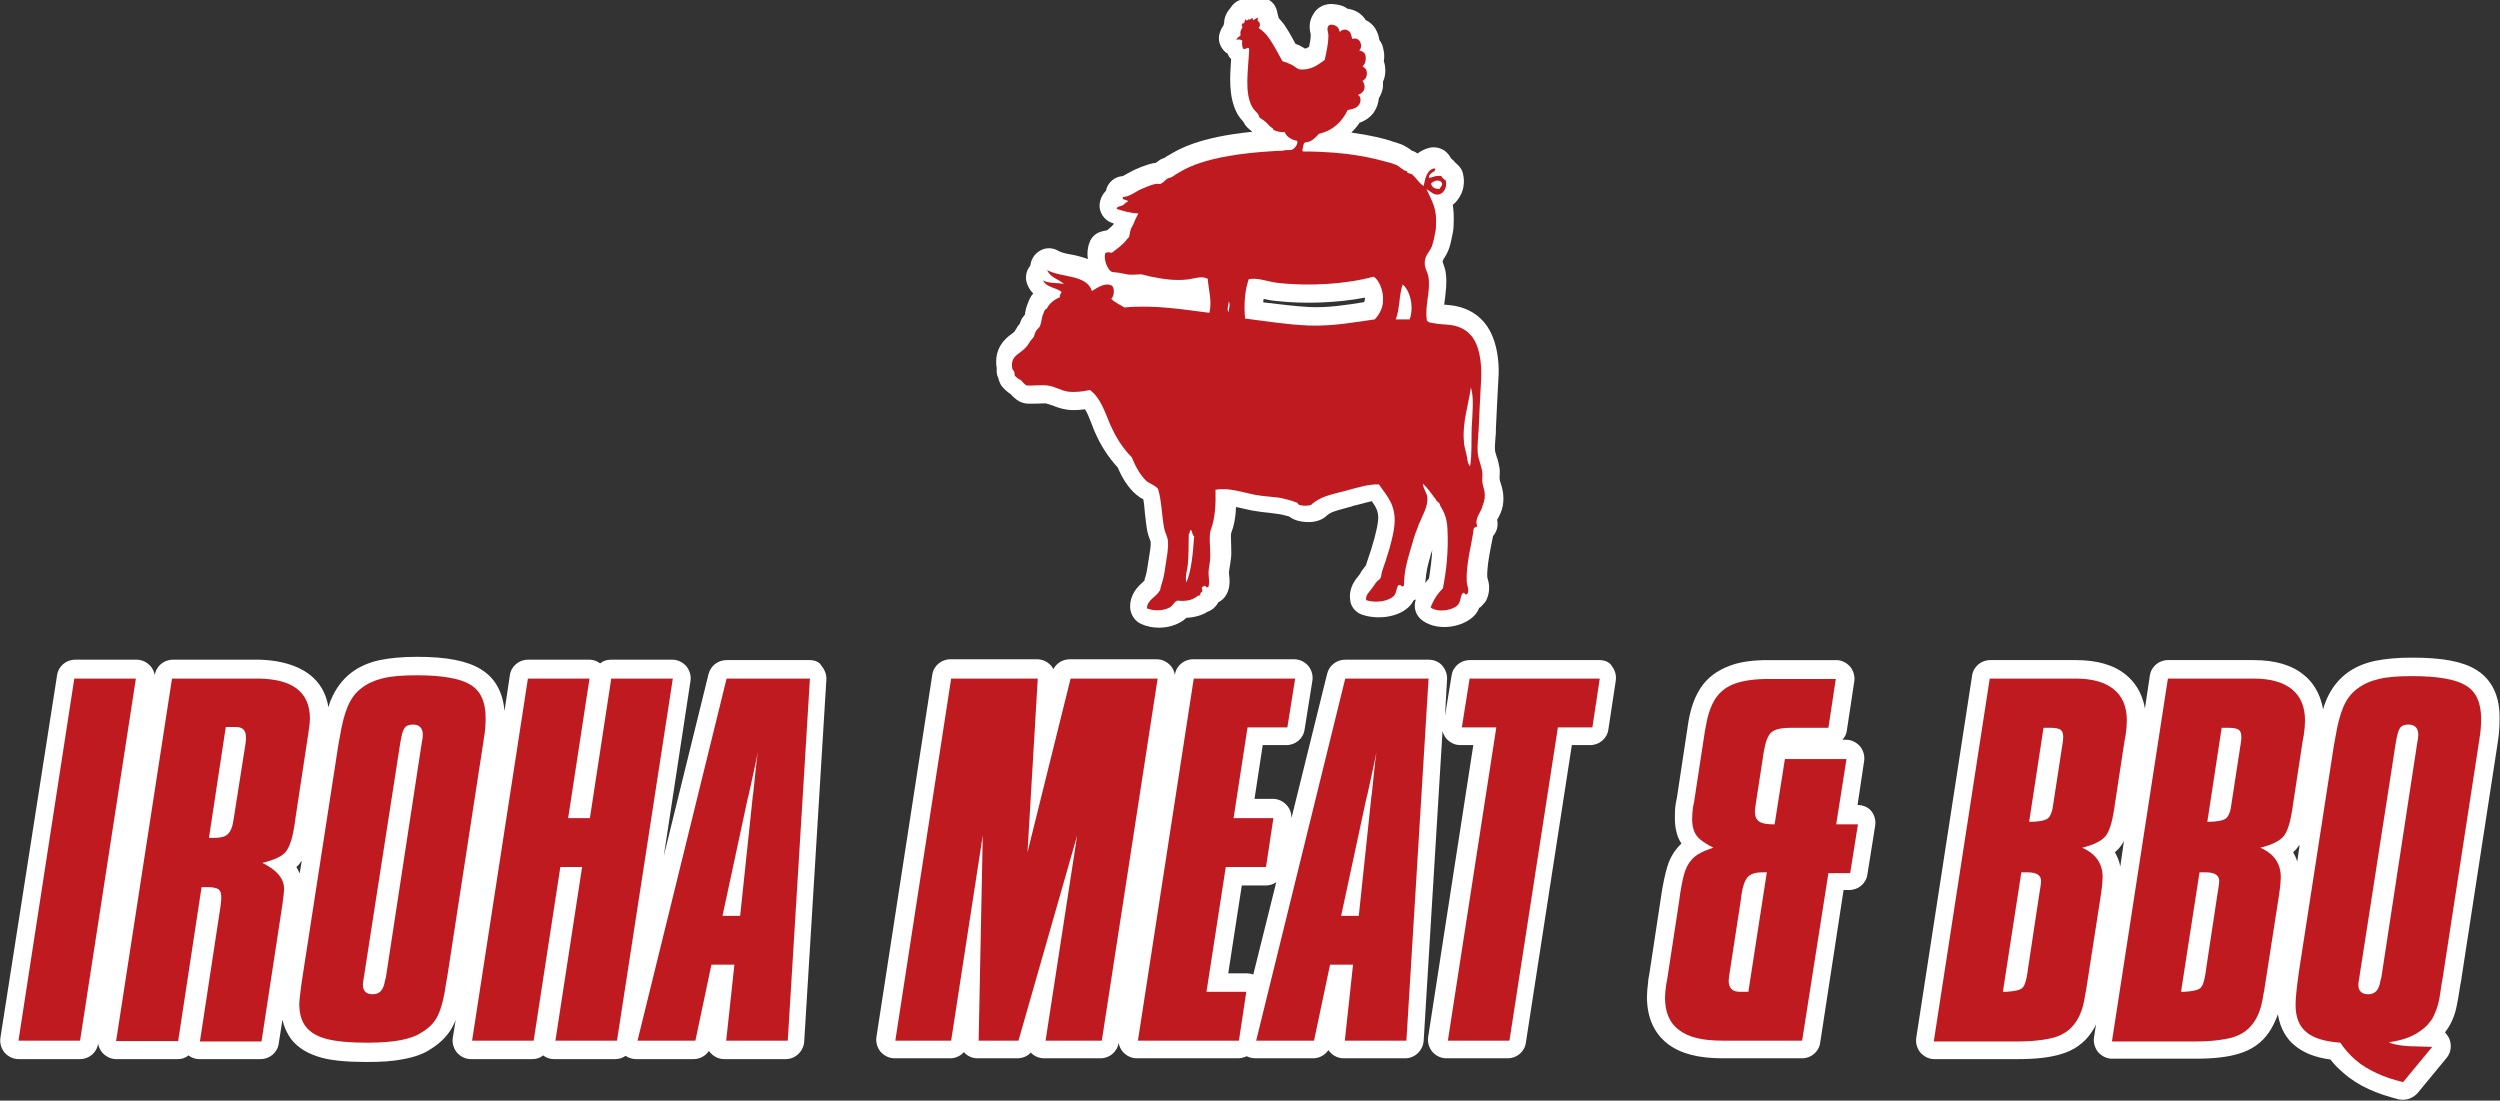
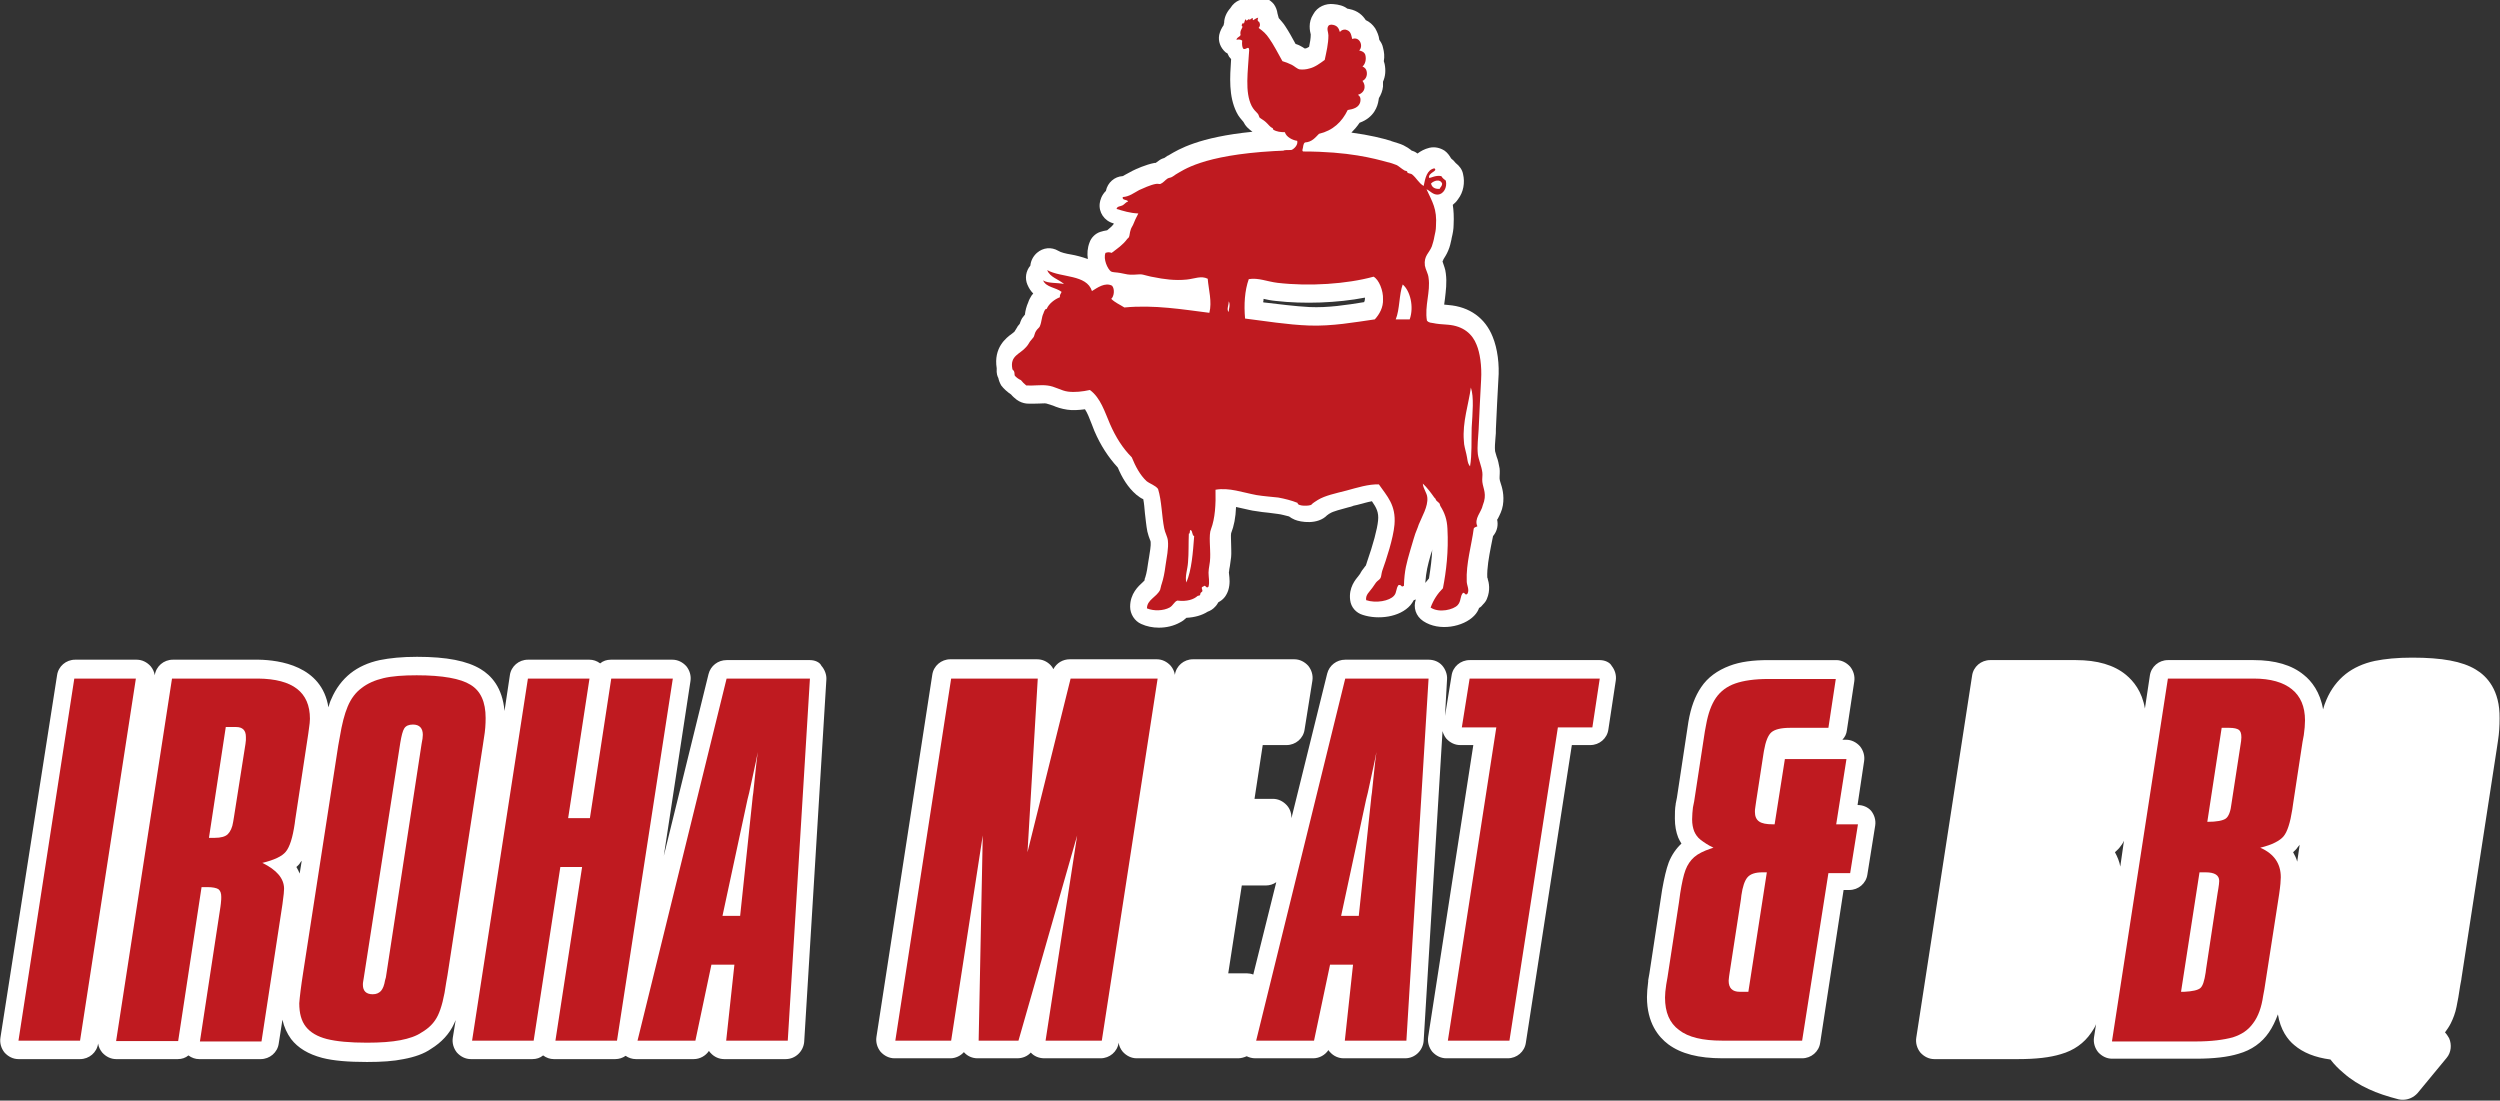
<svg xmlns="http://www.w3.org/2000/svg" version="1.1" id="レイヤー_1" x="0px" y="0px" viewBox="0 0 609 268.1" style="enable-background:new 0 0 609 268.1;" xml:space="preserve">
  <rect x="0" y="0" width="609" height="268.1" fill="#333333" stroke="none" />
  <style type="text/css">
	.st0{fill:#FFFFFF;}
	.st1{fill:#BF1A20;}
	.st2{fill-rule:evenodd;clip-rule:evenodd;fill:#BF1A20;}
</style>
  <path class="st0" d="M243.2,92.1c0.1,0.5,0.3,1.1,0.7,1.8c0.6,0.8,1.5,1.6,2.4,2.2c0.4,0.5,0.9,0.9,1.4,1.3c0.7,0.5,1.5,0.8,2.3,0.9  c1.2,0.1,2.3,0,3.2,0c0.7,0,1.3-0.1,1.7,0c0.4,0.1,1,0.3,1.6,0.5c0.9,0.4,2.1,0.8,3.5,1c1.3,0.2,2.7,0.1,4.3-0.1  c0.6,0.9,1.1,2.2,1.6,3.5c0.2,0.6,0.5,1.2,0.7,1.8c1.5,3.5,3.4,6.4,5.7,8.9c1,2.4,2.4,4.8,4.5,6.6c0.6,0.5,1.2,0.9,1.7,1.1  c0.2,1,0.3,2.2,0.4,3.4c0.2,1.5,0.3,3,0.6,4.5c0.2,0.8,0.4,1.4,0.6,1.9c0.1,0.2,0.2,0.5,0.2,0.6c0.1,0.9-0.2,2.5-0.4,3.8  c-0.1,0.4-0.1,0.8-0.2,1.2c-0.1,0.9-0.4,2.7-0.7,3.6c-0.1,0.2-0.2,0.5-0.2,0.8c-0.1,0.1-0.3,0.3-0.4,0.4c-1.1,1-3.1,2.8-3.1,6  c0,1.8,1.1,3.5,2.7,4.2c1.3,0.6,2.8,0.9,4.3,0.9c1.8,0,3.6-0.4,5.2-1.3c0.6-0.3,1.1-0.7,1.5-1.1c2-0.1,3.8-0.6,5.2-1.5  c0.6-0.2,1.3-0.6,1.9-1.3c0.3-0.3,0.5-0.7,0.7-1c0.6-0.3,1.1-0.7,1.5-1.2c0.4-0.5,0.7-1.1,0.9-1.7c0.5-1.6,0.3-3,0.2-3.9  c0-0.3-0.1-0.5,0-0.7c0-0.3,0.1-0.8,0.2-1.3c0.1-0.6,0.2-1.4,0.3-2.2c0.1-1,0-2.1,0-3.2c0-0.8-0.1-2.1,0-2.6  c0.7-1.8,1.1-3.8,1.2-6.4c0.6,0.1,1.2,0.3,1.8,0.4c1,0.2,2,0.5,3,0.6c1.1,0.2,2.1,0.3,3.1,0.4c0.8,0.1,1.6,0.2,2.3,0.3  c0.9,0.1,1.8,0.4,2.7,0.6c0.4,0.3,0.9,0.6,1.4,0.8c1.4,0.6,5.6,1.3,7.9-1.1c0.2-0.1,0.3-0.2,0.4-0.3l0.2-0.1c0.9-0.6,2.8-1,4.5-1.5  c0.4-0.1,0.9-0.2,1.3-0.4l0.9-0.2c1.2-0.3,2.5-0.7,3.6-0.9c1.1,1.6,1.7,2.7,1.5,4.7c-0.2,2.1-1.2,5.8-2.7,10.1  c-0.1,0.3-0.2,0.7-0.3,0.9c-0.1,0.1-0.3,0.3-0.4,0.5c-0.4,0.5-0.7,0.9-0.9,1.3c0,0.1-0.1,0.2-0.1,0.2c-0.1,0.1-0.2,0.3-0.3,0.4  c-0.8,1-2.5,2.9-2.1,6c0.2,1.7,1.4,3.1,3.1,3.6c3.7,1.2,9,0.6,11.6-2.4c0.3-0.4,0.6-0.8,0.8-1.2c0.1,0,0.2-0.1,0.3-0.1  c0.1,0,0.2-0.1,0.2-0.1c-0.7,2,0,4.1,1.8,5.3c3.9,2.6,9.8,1.4,12.4-1.3c0.6-0.6,1-1.3,1.2-1.9c0.4-0.2,0.7-0.5,1-0.9  c0.4-0.4,0.7-0.8,0.9-1.3c0.9-2.1,0.5-4,0.2-4.9c0-0.1,0-0.2-0.1-0.3c-0.1-2.3,0.4-5,0.9-7.6c0.2-0.8,0.3-1.7,0.5-2.5  c0.1-0.1,0.2-0.3,0.3-0.4c0.7-1,1-2.3,0.7-3.6c0.1-0.1,0.1-0.2,0.2-0.3c0.4-0.8,1-1.9,1.2-3.2c0.4-2.5-0.2-4.4-0.6-5.6  c-0.1-0.3-0.2-0.7-0.2-0.9c0-0.1,0-0.3,0-0.4c0-0.5,0.1-1.3,0-2.1c-0.2-1.1-0.4-2.1-0.7-2.8c-0.2-0.6-0.3-1.1-0.4-1.4  c-0.1-1,0-2,0.1-3.3c0.1-0.7,0.1-1.4,0.1-2.1c0.2-4.1,0.4-8.8,0.6-12c0.3-3.7-0.2-7.6-1.4-10.5c-1.8-4.5-5.6-7.3-10.8-7.7l-1-0.1  c0,0,0,0,0,0c0.1-0.5,0.1-1,0.2-1.5c0.2-1.8,0.5-3.9,0.2-6.1c-0.1-1.1-0.5-1.9-0.7-2.6c0-0.1-0.1-0.2-0.1-0.4  c0.1-0.1,0.2-0.2,0.2-0.4c0.3-0.5,0.8-1.2,1.2-2.2c0.4-0.9,0.6-1.9,0.8-2.8l0-0.1c0.3-1.2,0.5-2.3,0.5-3.3c0.1-2,0-3.6-0.2-4.9  c0.5-0.4,0.9-0.8,1.3-1.4c1.3-1.7,1.7-4,1.2-6.1c-0.2-1.1-0.9-2-1.8-2.7c-0.3-0.4-0.7-0.8-1.1-1.1c-0.4-0.7-0.9-1.4-1.6-1.9  c-1.1-0.7-2.4-1-3.7-0.7c-1.2,0.3-2.1,0.8-2.9,1.4c-0.5-0.4-1-0.6-1.4-0.7c0,0-0.1,0-0.1-0.1c-0.5-0.4-1.1-0.8-1.9-1.2  c-0.8-0.4-2-0.7-2.9-1l-0.2-0.1c-2-0.6-5.1-1.4-9.6-2c0.7-0.7,1.4-1.5,2-2.4c3.6-1.3,4.4-4.1,4.6-5.4c0-0.2,0.1-0.4,0.1-0.6  c0.5-0.8,0.9-1.8,1-2.8c0-0.4,0-0.8,0-1.2c0.6-1.3,0.7-2.8,0.4-4.3c-0.1-0.2-0.1-0.5-0.2-0.7c0.2-1.1,0.1-2.2-0.2-3.3  c0-0.1-0.1-0.2-0.1-0.4c-0.2-0.6-0.5-1.1-0.8-1.5c-0.1-1-0.5-1.9-1-2.8c-0.6-0.9-1.4-1.6-2.3-2c-0.7-1.1-1.9-2.3-4-2.7  c-0.2,0-0.3-0.1-0.5-0.1c-0.9-0.7-2.1-1-3.4-1.1c-1.8-0.2-3.9,0.6-4.9,2.5c-1.3,2-0.8,4.1-0.6,4.9l0,0c0,1-0.2,2-0.4,3  c-0.3,0.2-0.7,0.4-0.9,0.4c-0.1,0-0.1,0-0.2,0c-0.3-0.2-0.6-0.4-1-0.6c-0.4-0.2-0.8-0.4-1.2-0.5c-0.8-1.5-1.7-3.1-2.5-4.3  c-0.5-0.8-1.1-1.4-1.6-2c-0.1-0.4-0.2-0.7-0.3-1.1c-0.1-0.8-0.4-1.6-0.9-2.3c-1-1.2-2.5-1.9-4.1-1.7c-0.1,0-0.2,0-0.3,0.1  c-0.4,0-0.9,0-1.3,0.1c-0.1,0-0.3,0.1-0.4,0.1c-0.2,0-0.5,0.1-0.7,0.1c-0.6,0-1.2,0.2-1.7,0.4c-0.7,0.3-1.5,0.9-2.1,1.9  c-0.9,1-1.5,2.3-1.5,3.6c-0.1,0.2-0.1,0.3-0.1,0.5c-0.5,0.7-0.9,1.5-1.1,2.4c-0.3,1.6,0.3,3.1,1.5,4.2c0.1,0.1,0.3,0.2,0.5,0.3  c0.1,0.3,0.3,0.5,0.4,0.8c0.2,0.2,0.3,0.4,0.5,0.6c-0.3,4.5-0.6,9,1.3,12.9c0.5,1.1,1.3,1.9,1.7,2.4c0.2,0.4,0.5,0.9,1,1.4  c0.4,0.4,0.9,0.8,1.2,1c-13.1,1.3-18,4.3-20.2,5.6c-0.1,0.1-0.3,0.2-0.4,0.2c-0.3,0.2-0.6,0.4-0.9,0.6c-0.4,0.1-0.9,0.3-1.4,0.7  c-0.3,0.2-0.5,0.4-0.7,0.5c-0.1,0-0.2,0-0.3,0c-2.1,0.4-4.5,1.5-5.3,1.9c-0.4,0.2-0.9,0.5-1.3,0.7c-0.3,0.2-1,0.5-1.1,0.6  c-2,0.1-3.7,1.6-4.1,3.6c-1.1,1.1-1.4,2.3-1.5,3c-0.3,2.2,1.1,4.3,3.3,4.9c0,0,0.1,0,0.1,0c0,0.1,0,0.2-0.1,0.3  c-0.4,0.5-0.9,0.9-1.5,1.4c-0.6,0.1-1.1,0.2-1.7,0.4c-1.2,0.4-2.2,1.4-2.6,2.6c-0.5,1.3-0.6,2.7-0.4,4c-1.4-0.5-2.9-0.9-4.1-1.1  c-1.2-0.2-2.5-0.5-3.1-0.9c-1.7-1-3.7-0.8-5.2,0.5c-0.9,0.8-1.5,1.9-1.6,3.1c-1.1,1.3-1.4,3.1-0.7,4.7c0.4,0.9,0.8,1.5,1.4,2.1  c-0.3,0.3-0.5,0.6-0.7,1c-0.1,0.2-0.3,0.5-0.4,0.8l-0.1,0.3c-0.5,1.1-0.7,2.1-0.8,2.8c0,0.1,0,0.1,0,0.2c-0.2,0.3-0.5,0.6-0.7,0.9  c-0.3,0.5-0.5,1.1-0.6,1.4c-0.2,0.3-0.5,0.5-0.6,0.8c-0.2,0.3-0.4,0.6-0.5,0.8c0,0.1-0.1,0.1-0.1,0.2c-0.2,0.2-0.4,0.4-0.7,0.6  c-1.4,1-4.5,3.4-3.7,8.4C242.7,91.1,243,91.7,243.2,92.1z M348.5,135.2l0.2-0.6c0.1-0.3,0.2-0.5,0.2-0.8c-0.1,2.3-0.4,4.6-0.8,7.1  c-0.3,0.4-0.6,0.7-0.9,1.1C347.4,139.2,347.8,137.7,348.5,135.2z M307.8,72.8c0.9,0.2,1.8,0.4,2.9,0.5c6.9,0.8,15.1,0.5,21.8-0.8  c0,0.1,0,0.2,0,0.3c0,0.3-0.1,0.6-0.2,0.8c-4.3,0.7-8.8,1.4-13.3,1.2c-3.7-0.2-7.4-0.7-10.9-1.1c-0.1,0-0.3,0-0.4-0.1  C307.8,73.3,307.8,73,307.8,72.8z M452.5,196.1L452.5,196.1l1.6-10.7c0.2-1.3-0.2-2.6-1-3.6c-0.9-1-2.1-1.6-3.4-1.6h-0.9  c0.6-0.6,1-1.4,1.1-2.3l1.8-11.9c0.2-1.3-0.2-2.6-1-3.6c-0.9-1-2.1-1.6-3.4-1.6h-16.5c-3.8,0-6.9,0.4-9.5,1.4  c-2.9,1.1-5.3,2.8-6.9,5.2c-1.5,2.2-2.5,4.9-3.1,8.4l-2.8,18.5l-0.3,1.5c0,0,0,0.1,0,0.1c-0.2,1.1-0.2,2.3-0.2,3.5  c0,1.8,0.3,3.3,0.8,4.6c0.2,0.5,0.5,1,0.8,1.5c-1.3,1.2-2.4,2.8-3.1,4.6c-0.6,1.6-1.1,3.8-1.6,6.6l-3.1,20.4l-0.3,1.7  c0,0.1,0,0.2,0,0.3c-0.2,1.6-0.3,2.8-0.3,3.8c0,6.3,2.8,9.7,5.2,11.5c3.1,2.3,7.4,3.4,13.2,3.4H439c2.2,0,4.1-1.6,4.4-3.8l5.7-37.2  h1.4c2.2,0,4.1-1.6,4.4-3.8l1.9-11.9c0.2-1.3-0.2-2.6-1-3.6C455,196.6,453.8,196.1,452.5,196.1z M603.1,163.1  c-3.3-2-8.2-2.9-15.5-2.9c-3.7,0-6.6,0.3-9.1,0.8c-2.8,0.6-5.2,1.7-7.1,3.2c-2,1.6-3.6,3.7-4.7,6.3c-0.3,0.7-0.6,1.5-0.8,2.3  c-0.7-4.2-2.8-6.9-4.7-8.4c-2.9-2.4-7-3.6-12.2-3.6h-20.9c-2.2,0-4.1,1.6-4.4,3.8l-1.2,8c-0.7-4.2-2.8-6.7-4.6-8.2  c-2.9-2.4-7-3.6-12.2-3.6h-20.9c-2.2,0-4.1,1.6-4.4,3.8l-13.6,88.2c-0.2,1.3,0.2,2.6,1,3.6c0.9,1,2.1,1.6,3.4,1.6h20.4  c4.4,0,7.8-0.4,10.4-1.2c3.2-0.9,5.7-2.7,7.4-5.2c0.4-0.6,0.9-1.3,1.2-2.1l-0.5,3.2c-0.2,1.3,0.2,2.6,1,3.6c0.9,1,2.1,1.6,3.4,1.6  h20.4c4.4,0,7.8-0.4,10.4-1.2c3.2-0.9,5.7-2.7,7.4-5.2c0.9-1.3,1.6-2.8,2.2-4.4c0.6,3.8,2.4,6.2,4,7.5c2.1,1.8,5,3,8.8,3.5  c0.9,1.2,2,2.3,3.2,3.3c1.8,1.6,3.9,2.9,6.1,3.9c2.1,1,4.6,1.8,7.3,2.5c0.4,0.1,0.7,0.1,1.1,0.1c1.3,0,2.6-0.6,3.5-1.6l7.1-8.6  c1.1-1.3,1.3-3.2,0.6-4.8c-0.3-0.5-0.6-1-1-1.4c0.5-0.7,1-1.4,1.4-2.2c0.6-1.2,1.1-2.5,1.4-4c0.3-1.4,0.6-3.1,0.9-5.2l0.3-1.6  c0,0,0-0.1,0-0.1l8.6-55.9l0.3-2c0.3-1.9,0.4-3.7,0.4-5.5C609,168.1,605.8,164.7,603.1,163.1z M516.5,211.1  c-0.2-1.2-0.7-2.4-1.3-3.5c0.4-0.4,0.8-0.7,1.1-1.1c0.4-0.5,0.8-1,1.1-1.7L516.5,211.1z M559.6,209.9c-0.2-0.8-0.6-1.6-1-2.3  c0.4-0.4,0.8-0.7,1.1-1.2c0.2-0.2,0.3-0.4,0.5-0.6L559.6,209.9z M197.3,160.8H177c-2.1,0-3.9,1.4-4.4,3.4l-10.9,44.3l6.5-42.6  c0.2-1.3-0.2-2.6-1-3.6c-0.9-1-2.1-1.6-3.4-1.6h-15c-1,0-1.9,0.3-2.6,0.9c-0.8-0.6-1.7-0.9-2.6-0.9h-15c-2.2,0-4.1,1.6-4.4,3.8  l-1.3,8.7c-0.5-5.8-3.3-8.7-5.8-10.2c-3.3-2-8.2-3-15.5-3c-3.7,0-6.6,0.3-9.1,0.8c-2.8,0.6-5.2,1.7-7.1,3.2c-2,1.6-3.6,3.7-4.7,6.3  c-0.3,0.6-0.5,1.3-0.7,2c-1.6-10.2-12.1-11.5-16.9-11.6h-21c-2.2,0-4.1,1.6-4.4,3.8c-0.1-0.8-0.5-1.6-1-2.2c-0.9-1-2.1-1.6-3.4-1.6  h-15c-2.2,0-4.1,1.6-4.4,3.8L0.1,252.8c-0.2,1.3,0.2,2.6,1,3.6c0.9,1,2.1,1.6,3.4,1.6h15c2.2,0,4.1-1.6,4.4-3.8  c0.1,0.8,0.5,1.6,1,2.2c0.9,1,2.1,1.6,3.4,1.6h15c1,0,1.9-0.3,2.6-0.9c0.8,0.6,1.7,0.9,2.6,0.9h15c2.2,0,4.1-1.6,4.4-3.8l0.9-5.8  c0.4,1.8,1.1,3.3,2.1,4.7c1.7,2.2,4.2,3.7,7.6,4.6c2.7,0.7,6.3,1,10.9,1c3.6,0,6.5-0.2,8.9-0.7c2.7-0.5,5-1.3,6.7-2.5  c2.6-1.6,4.5-3.7,5.6-6.1c0.1-0.3,0.3-0.6,0.4-0.9l-0.7,4.3c-0.2,1.3,0.2,2.6,1,3.6c0.9,1,2.1,1.6,3.4,1.6h15c1,0,1.9-0.3,2.6-0.9  c0.8,0.6,1.7,0.9,2.6,0.9h15c0.9,0,1.8-0.3,2.5-0.8c0.7,0.5,1.6,0.8,2.5,0.8h14.1c1.5,0,2.9-0.8,3.7-2c0.1,0.2,0.3,0.4,0.4,0.5  c0.9,1,2.1,1.5,3.3,1.5h15c2.4,0,4.3-1.9,4.5-4.2l5.4-88.2c0.1-1.2-0.4-2.5-1.2-3.4C199.7,161.3,198.5,160.8,197.3,160.8z M73,212.8  c-0.2-0.5-0.5-1.1-0.8-1.6c0.3-0.3,0.7-0.6,0.9-1c0.1-0.2,0.3-0.4,0.4-0.5L73,212.8z M389.7,160.8H358c-2.2,0-4.1,1.6-4.4,3.8  l-1.6,9.8l0.5-8.9c0.1-1.2-0.4-2.5-1.2-3.4s-2-1.4-3.3-1.4h-20.3c-2.1,0-3.9,1.4-4.4,3.4l-8.7,35.2c0-1.1-0.3-2.2-1.1-3.1  c-0.9-1-2.1-1.6-3.4-1.6h-4.5l2-13.1h5.8c2.2,0,4.1-1.6,4.4-3.8l1.9-11.9c0.2-1.3-0.2-2.6-1-3.6c-0.9-1-2.1-1.6-3.4-1.6h-24.7  c-2.2,0-4.1,1.6-4.4,3.8c-0.1-0.8-0.5-1.6-1-2.2c-0.9-1-2.1-1.6-3.4-1.6h-21.2c-1.7,0-3.2,0.9-4,2.4c-0.2-0.4-0.4-0.7-0.7-1  c-0.9-0.9-2-1.4-3.3-1.4h-21.1c-2.2,0-4.1,1.6-4.4,3.8l-13.6,88.2c-0.2,1.3,0.2,2.6,1,3.6c0.9,1,2.1,1.6,3.4,1.6h13.6  c1.3,0,2.5-0.6,3.3-1.5c0,0,0.1,0.1,0.1,0.1c0.8,0.9,2,1.4,3.2,1.4h9.7c1.3,0,2.5-0.5,3.3-1.4c0.8,0.9,2,1.4,3.3,1.4h13.7  c2.2,0,4.1-1.6,4.4-3.8c0.1,0.8,0.5,1.6,1,2.2c0.9,1,2.1,1.6,3.4,1.6h24.7c0.7,0,1.4-0.2,2.1-0.5c0.6,0.3,1.3,0.5,2.1,0.5h14.1  c1.5,0,2.9-0.8,3.7-2c0.1,0.2,0.3,0.4,0.4,0.5c0.9,1,2.1,1.5,3.3,1.5h15c2.4,0,4.3-1.9,4.5-4.2l4.6-75.5c0.2,0.7,0.5,1.3,0.9,1.8  c0.9,1,2.1,1.6,3.4,1.6h3.2l-11,71.1c-0.2,1.3,0.2,2.6,1,3.6c0.9,1,2.1,1.6,3.4,1.6h15c2.2,0,4.1-1.6,4.4-3.8l11.2-72.5h4.5  c2.2,0,4.1-1.6,4.4-3.8l1.8-11.9c0.2-1.3-0.2-2.6-1-3.6C392.2,161.4,391,160.8,389.7,160.8z M305.3,237.4c-0.5-0.2-1.1-0.3-1.6-0.3  h-4.5l3.3-21.4h5.9c0.9,0,1.8-0.3,2.5-0.8L305.3,237.4z" />
  <g>
    <g>
      <path class="st1" d="M4.5,253.5l13.6-88.2h15l-13.6,88.2H4.5z" />
      <path class="st1" d="M28.3,253.5l13.6-88.2h19.4h1.6c8.4,0.1,12.6,3.3,12.6,9.8c0,0.7-0.1,1.4-0.2,2.1l-0.2,1.5l-3.2,21.1    l-0.1,0.8c-0.5,3.4-1.2,5.7-2.2,6.9c-0.9,1.1-2.8,2-5.7,2.7c3.5,1.7,5.3,3.8,5.3,6.3c0,0.6-0.1,1.6-0.3,3l-0.1,0.8l-5.1,33.4h-15    l5-32.8l0.1-0.8c0.1-0.8,0.1-1.3,0.1-1.6c0-0.9-0.2-1.5-0.7-1.9c-0.5-0.3-1.4-0.5-2.7-0.5h-1.4l-5.7,37.5H28.3z M50.9,204.1h1.4    c1.5,0,2.6-0.3,3.2-0.9c0.6-0.6,1.1-1.6,1.3-3L57,199l2.8-17.8l0.1-0.9c0-0.1,0-0.2,0-0.4c0-0.1,0-0.2,0-0.4    c0-1.6-0.8-2.4-2.4-2.4h-1H55L50.9,204.1z" />
      <path class="st1" d="M73.9,236.6l8.5-55l0.4-2.2c0.5-3,1.1-5.4,1.9-7.3c0.8-1.9,1.9-3.4,3.4-4.5c1.4-1.1,3.2-1.9,5.3-2.4    c2.1-0.5,4.8-0.7,8.1-0.7c6.3,0,10.7,0.8,13.1,2.3c2.5,1.5,3.7,4.2,3.7,8.1c0,1.5-0.1,3.1-0.4,4.8l-0.3,2l-8.6,55.9l-0.3,1.7    c-0.5,3.7-1.2,6.3-2,8c-0.8,1.7-2.1,3.1-4,4.2c-1.3,0.9-3.1,1.5-5.2,1.9c-2.1,0.4-4.8,0.6-8.1,0.6c-4.2,0-7.4-0.3-9.8-0.9    c-2.3-0.6-4-1.6-5.1-3c-1.1-1.4-1.6-3.3-1.6-5.7C73,243,73.3,240.4,73.9,236.6z M94,238.1l8.7-56.9c0.2-0.9,0.3-1.7,0.3-2.2    c0-1.6-0.8-2.5-2.4-2.5c-1,0-1.7,0.3-2.1,0.9c-0.4,0.6-0.7,1.8-1,3.6l-8.9,57.3l-0.1,0.6c-0.1,0.4-0.1,0.8-0.1,1    c0,1.5,0.8,2.3,2.4,2.3c0.9,0,1.5-0.3,2-0.8c0.5-0.6,0.8-1.4,1-2.6L94,238.1z" />
      <path class="st1" d="M115,253.5l13.6-88.2h15l-5.2,34h5.3l5.2-34h15l-13.6,88.2h-15l6.5-42.3h-5.3l-6.5,42.3H115z" />
      <path class="st1" d="M155.3,253.5l21.7-88.2h20.3l-5.4,88.2h-15l2-18.5h-5.6l-3.9,18.5H155.3z M176,223.1h4.3l3-28.4    c0-0.3,0.1-0.9,0.2-1.6c0.3-2.6,0.5-5.1,0.8-7.6l0.3-2.3l-0.5,2.5l-0.8,3.7l-0.8,3.7l-0.4,1.6L176,223.1z" />
      <path class="st1" d="M218.1,253.5l13.6-88.2h21.1l-2.5,42.3l10.5-42.3h21.2l-13.6,88.2h-13.7l7.7-50l-14.3,50h-9.7l1-50l-7.7,50    H218.1z" />
-       <path class="st1" d="M277.2,253.5l13.6-88.2h24.7l-1.9,11.9h-9.7l-3.4,22.1h9.7l-1.8,11.9h-9.8l-4.7,30.4h9.7l-1.8,11.9H277.2z" />
      <path class="st1" d="M306,253.5l21.7-88.2H348l-5.4,88.2h-15l2-18.5h-5.6l-3.9,18.5H306z M326.7,223.1h4.3l3-28.4    c0-0.3,0.1-0.9,0.2-1.6c0.3-2.6,0.5-5.1,0.8-7.6l0.3-2.3l-0.5,2.5l-0.8,3.7l-0.8,3.7l-0.4,1.6L326.7,223.1z" />
      <path class="st1" d="M352.7,253.5l11.8-76.3h-8.4l1.9-11.9h31.7l-1.8,11.9h-8.4l-11.8,76.3H352.7z" />
      <path class="st1" d="M439,253.5h-15.3h-4.2c-4.7,0-8.2-0.8-10.5-2.6c-2.3-1.7-3.4-4.3-3.4-7.9c0-0.8,0.1-1.9,0.3-3.2l0.3-1.7    l2.8-18.3l0.3-2.2c0.4-2.5,0.8-4.4,1.3-5.7c0.5-1.3,1.2-2.3,2.1-3.1c0.9-0.8,2.3-1.5,4.1-2.1l0.6-0.2c-1.3-0.6-2.3-1.3-3.1-1.9    c-0.8-0.6-1.3-1.4-1.6-2.1c-0.3-0.8-0.5-1.7-0.5-2.9c0-1,0.1-2,0.2-2.9l0.3-1.5l2.6-17l0.3-1.6c0.5-2.8,1.3-5,2.4-6.6    c1.1-1.6,2.7-2.8,4.7-3.5c2-0.7,4.7-1.1,8-1.1h16.5l-1.8,11.9h-7.8h-1.6c-2.2,0-3.7,0.4-4.5,1.1c-0.8,0.7-1.4,2.2-1.8,4.5    l-0.1,0.6l-1.8,11.7l-0.2,1.4c-0.1,0.5-0.1,0.9-0.1,1.2c0,1,0.3,1.8,1,2.3c0.7,0.5,1.8,0.7,3.3,0.7h0.5l2.5-15.9h15l-2.5,15.9h5.3    l-1.9,11.9h-5.3L439,253.5z M425.9,241.6l4.5-29.1h-1.1c-1.7,0-2.9,0.4-3.6,1.2c-0.7,0.8-1.2,2.3-1.5,4.4l-0.1,0.9l-2.8,18.2    l-0.1,0.7c0,0.3-0.1,0.6-0.1,1c0,1.8,0.9,2.7,2.7,2.7h0.8H425.9z" />
-       <path class="st1" d="M471.1,253.5l13.6-88.2h18.8h2.1c4.1,0,7.2,0.9,9.3,2.6c2.1,1.7,3.2,4.2,3.2,7.6c0,1-0.1,2.2-0.3,3.6    l-0.3,1.6l-2.3,15.1l-0.2,1.4c-0.5,3.2-1.2,5.4-2.1,6.5c-0.9,1.1-2.8,2.1-5.7,2.8c3.4,1.5,5,3.9,5,7.2c0,0.7-0.1,2.1-0.4,4.1    l-0.4,2.6l-3.2,20.6l-0.3,1.6c-0.4,2.8-1.2,5-2.4,6.6c-1.2,1.7-2.8,2.8-5,3.5c-2.2,0.6-5.2,1-9.1,1H490H471.1z M487.9,241.6h0.5    h0.3c2-0.1,3.3-0.4,3.9-0.9c0.6-0.5,1-1.8,1.3-3.8l0.1-0.8l2.8-18.5l0.2-1.2c0.1-0.7,0.2-1.3,0.2-1.8c0-1.4-1.1-2.1-3.3-2.1h-0.6    h-0.9L487.9,241.6z M494.3,200.2c2.3,0,3.8-0.3,4.5-0.8c0.7-0.5,1.2-1.8,1.4-3.7l2.2-14.3c0.1-0.6,0.2-1.2,0.2-1.8    c0-0.9-0.2-1.5-0.6-1.8c-0.4-0.3-1.2-0.5-2.3-0.5h-1.9L494.3,200.2z" />
      <path class="st1" d="M514.5,253.5l13.6-88.2h18.8h2.1c4.1,0,7.2,0.9,9.3,2.6c2.1,1.7,3.2,4.2,3.2,7.6c0,1-0.1,2.2-0.3,3.6    l-0.3,1.6l-2.3,15.1l-0.2,1.4c-0.5,3.2-1.2,5.4-2.1,6.5c-0.9,1.1-2.8,2.1-5.7,2.8c3.4,1.5,5,3.9,5,7.2c0,0.7-0.1,2.1-0.4,4.1    l-0.4,2.6l-3.2,20.6l-0.3,1.6c-0.4,2.8-1.2,5-2.4,6.6c-1.2,1.7-2.8,2.8-5,3.5c-2.2,0.6-5.2,1-9.1,1h-1.5H514.5z M531.3,241.6h0.5    h0.3c2-0.1,3.3-0.4,3.9-0.9c0.6-0.5,1-1.8,1.3-3.8l0.1-0.8l2.8-18.5l0.2-1.2c0.1-0.7,0.2-1.3,0.2-1.8c0-1.4-1.1-2.1-3.3-2.1h-0.6    h-0.9L531.3,241.6z M537.7,200.2c2.3,0,3.8-0.3,4.5-0.8c0.7-0.5,1.2-1.8,1.4-3.7l2.2-14.3c0.1-0.6,0.2-1.2,0.2-1.8    c0-0.9-0.2-1.5-0.6-1.8c-0.4-0.3-1.2-0.5-2.3-0.5h-1.9L537.7,200.2z" />
-       <path class="st1" d="M592.5,255l-7.1,8.6c-2.5-0.6-4.6-1.3-6.5-2.2c-1.9-0.9-3.6-1.9-5.1-3.2c-1.5-1.3-2.7-2.7-3.7-4.2    c-3.8-0.3-6.6-1.1-8.3-2.6c-1.8-1.5-2.6-3.7-2.6-6.7c0-1.6,0.3-4.2,0.8-7.9l8.5-55l0.4-2.2c0.5-3,1.1-5.4,1.9-7.3    c0.8-1.9,1.9-3.4,3.4-4.5c1.4-1.1,3.2-1.9,5.3-2.4c2.1-0.5,4.8-0.7,8.1-0.7c6.3,0,10.7,0.8,13.1,2.3c2.5,1.5,3.7,4.2,3.7,8.1    c0,1.5-0.1,3.1-0.4,4.8l-0.3,2l-8.6,55.9l-0.3,1.7c-0.3,2-0.5,3.6-0.8,4.8c-0.3,1.2-0.7,2.2-1.1,3.1c-0.4,0.9-1,1.6-1.7,2.4    c-0.7,0.7-1.5,1.3-2.3,1.8c-1.9,1.2-4.2,1.9-7,2.3c1.3,0.6,3.6,1,6.8,1l2.9,0.1H592.5z M580.1,238.1l8.7-56.9    c0.2-0.9,0.3-1.7,0.3-2.2c0-1.6-0.8-2.5-2.4-2.5c-1,0-1.7,0.3-2.1,0.9c-0.4,0.6-0.7,1.8-1,3.6l-8.9,57.3l-0.1,0.6    c-0.1,0.4-0.1,0.8-0.1,1c0,1.5,0.8,2.3,2.4,2.3c0.9,0,1.5-0.3,2-0.8c0.5-0.6,0.8-1.4,1-2.6L580.1,238.1z" />
    </g>
    <path class="st2" d="M361.1,117.4c-0.1-0.8,0.1-1.6,0-2.3c-0.2-1.6-0.9-3-1.1-4.5c-0.2-2,0.1-3.9,0.2-6c0.2-4.2,0.4-8.8,0.6-12.1   c0.2-3.4-0.3-6.6-1.1-8.5c-1-2.6-3.2-4.6-7-4.9c-1.6-0.1-2.7-0.2-3.6-0.4c-0.4-0.1-1,0-1.5-0.6c-0.6-3.5,0.9-7.1,0.4-10.4   c-0.1-1.1-0.7-1.9-0.9-3c-0.3-2.4,1.1-3.1,1.7-4.7c0.2-0.6,0.5-1.6,0.6-2.3c0.2-0.9,0.4-1.7,0.4-2.6c0.3-4.3-0.9-5.9-2.3-9   c0.9,0.4,1.6,1.4,2.8,1.3c1.3-0.1,2.3-1.7,1.9-3.4c-0.4-0.3-0.8-0.6-1.1-1.1c-1.5-0.3-2.7,0.6-3,0.4c-0.2-1.3,2.3-1.6,1.3-2.3   c-1.8,0.4-2.2,2.3-2.6,4.3c-1.2-0.7-1.7-1.9-2.8-2.8c-0.2-0.2-0.7-0.2-1.1-0.4c-0.1-0.1-0.1-0.4-0.2-0.4c-0.2-0.1-0.5-0.1-0.6-0.2   c-0.7-0.4-1.3-1-1.9-1.3c-0.5-0.2-1.6-0.6-2.2-0.7c-3.3-0.9-9.4-2.6-20.6-2.6c-0.1-0.1-0.2-0.3-0.1-0.5c0.2-0.6,0.1-1.4,0.6-1.7   c1.7-0.1,2.5-1.2,3.4-2.1c3.4-0.8,5.6-2.9,7-5.8c1.3-0.2,2.9-0.6,3.1-2.2c0.1-0.7-0.1-1.2-0.6-1.5c0.7-0.2,1.5-0.8,1.6-1.7   c0.1-0.7-0.2-1.3-0.5-1.7c0.7-0.3,1.3-1.2,1-2.4c-0.1-0.5-0.5-0.9-1-1.1c0.6-0.5,1-1.6,0.7-2.8c-0.2-0.7-0.9-1-1.5-1.1   c1.1-1.1,0.1-3.5-1.7-2.8c-0.3-1.1-0.3-2-1.7-2.3c-0.6,0-1,0.2-1.3,0.6c-0.3-1-0.7-1.7-2.1-1.8c-0.2,0-0.6,0.1-0.7,0.3   c-0.5,0.7,0,1.6,0,2.3c0,2.1-0.5,4.1-0.9,6c-1.1,0.8-2.4,1.8-3.8,2.1c-0.6,0.2-1.6,0.3-2.3,0.2c-0.6-0.1-1.3-0.8-1.9-1.1   c-0.8-0.4-1.6-0.7-2.3-0.9c-1-1.8-2.2-4.1-3.2-5.5c-0.8-1.2-1.5-1.8-2.6-2.6c0.3-0.3,0.5-0.8,0.1-1.5c-0.4-0.1-0.4-0.5-0.2-1   c-0.5,0.1-0.8,0.4-1.2,0.6c-0.2,0.1-0.1-0.5-0.1-0.5c-0.7,0.1-0.8,0.8-0.9,0.2c-0.5,0.3-0.7,0.7-0.8,0.1c-0.3,0.1-0.3,0.6-0.4,0.8   c-0.1,0.3-0.3,0.4-0.2,0c-0.4,0.3-0.6,0.8-0.2,1c-0.2,0.6-0.7,1-0.5,2c-0.1,0.5-0.9,0.5-1,1.2c0.6-0.2,1.2,0,1.4,0.2   c-0.1,0.9,0,1.5,0.2,1.9c0.6,0.6,1.4-0.9,1.5,0.4c-0.3,5.3-1.1,10.2,0.6,13.6c0.4,0.8,1.1,1.5,1.5,1.9c0.2,0.2,0.3,0.7,0.4,0.9   c0.3,0.3,1.1,0.7,1.5,1.1c0.7,0.6,1,1.2,1.7,1.5c0.1,0,0.1,0.4,0.2,0.4c0.8,0.5,1.8,0.6,2.8,0.6c0.3,1.2,2,2,3,2.1   c0.2,0.8-0.4,1.7-1.3,2.2c-0.2,0.1-1.3,0-1.8,0.1c-0.1,0-0.2,0.1-0.3,0.1c-0.7,0-1.4,0.1-2.2,0.1c-17.6,1-22.2,4.7-24,5.7   c-0.3,0.2-0.5,0.4-0.9,0.6c-0.3,0.2-0.8,0.2-1.1,0.4c-0.6,0.4-1,1-1.7,1.3c-0.3,0.1-0.7-0.1-1.1,0c-1.3,0.2-3.2,1.1-4.1,1.5   c-1.3,0.7-2.4,1.6-4,1.7c-0.2,0.9,1.1,0.5,1.3,1.1c-0.5,0.1-0.8,0.6-1.3,0.9c-0.5,0.3-1.4,0.2-1.5,0.9c1.7,0.5,3.2,1,5.3,1.1   c-0.5,0.9-0.9,1.8-1.3,2.8c-0.2,0.4-0.5,0.8-0.6,1.3c-0.2,0.5-0.2,1.3-0.4,1.7c-0.1,0.1-0.3,0.3-0.4,0.4c-1.1,1.5-2.5,2.4-3.8,3.4   c-0.6-0.2-0.9-0.2-1.5,0c-0.6,1.5,0.5,3.9,1.3,4.5c0.5,0.3,1.3,0.2,2.3,0.4c0.7,0.1,1.7,0.4,2.3,0.4c1.5,0.1,2.3-0.2,3.2,0   c0.9,0.2,1.8,0.5,2.6,0.6c2.4,0.5,5.2,0.9,8.1,0.6c1.9-0.2,3.5-1,5.1-0.2c0.2,2.6,1.1,5.6,0.4,8.3c-6.4-0.8-13.4-2-20.7-1.3   c-1.1-0.7-2.3-1.2-3.2-2.1c0.7-0.6,0.9-2.4,0.2-3.2c-1.7-0.9-3.6,0.5-4.9,1.3c-1.3-4.1-7.5-3.2-10.9-5.1c0.7,1.8,2.8,2.2,4.1,3.4   c-1.6-0.4-3.9-0.1-5.1-0.9c0.7,1.7,3.1,1.7,4.5,2.8c-0.1,0.4-0.5,0.6-0.4,1.3c-1.3,0.5-2.7,1.6-3.2,2.8c0,0.1-0.4,0.1-0.4,0.2   c-0.1,0.2-0.3,0.5-0.4,0.9c-0.5,1-0.4,2-0.9,3.2c-0.1,0.3-0.6,0.6-0.9,1.1c-0.3,0.4-0.4,1.1-0.6,1.5c-0.2,0.3-0.6,0.7-0.9,1.1   c-0.3,0.5-0.6,1-0.9,1.3c-1.5,1.8-4,2.1-3.4,5.3c0,0.3,0.3,0.4,0.4,0.6c0.2,0.4,0.1,0.9,0.2,1.1c0.3,0.4,1,0.9,1.5,1.1   c0.4,0.5,0.8,0.9,1.3,1.3c1.9,0.1,3.5-0.2,5.1,0c1.9,0.2,3.4,1.3,5.1,1.5c1.6,0.2,3.5,0,5.3-0.4c2.6,1.9,3.6,5.3,4.9,8.3   c1.4,3.2,3.1,5.9,5.3,8.1c0.9,2.2,2,4.3,3.6,5.8c0.9,0.7,2.1,1,2.8,1.9c0.9,2.9,0.9,6.6,1.5,9.6c0.2,1.1,0.8,2,0.9,3   c0.2,1.9-0.3,4.1-0.6,6.2c-0.2,1.6-0.5,3.1-0.9,4.3c-0.2,0.5-0.3,1.3-0.4,1.5c-0.9,1.8-3.2,2.4-3.2,4.5c1.7,0.7,4,0.6,5.5-0.2   c0.9-0.5,1.1-1.4,1.9-1.7c2.4,0.3,4-0.3,4.9-1.1c0.1-0.1,0.5-0.1,0.6-0.2c0.1-0.1,0.1-0.5,0.2-0.6c0.1-0.1,0.4-0.3,0.4-0.4   c0.1-0.3-0.5-1,0.2-1.1c0.6-0.7,0.7,0.7,1.3,0c0.3-1.1,0-2.3,0-3.4c0-1.1,0.4-2.4,0.4-3.6c0.1-2.2-0.4-5.6,0.2-7   c1-2.6,1.2-6.1,1.1-9.6c3.3-0.6,6.7,0.7,10,1.3c1.8,0.3,3.6,0.4,5.3,0.6c1.6,0.3,3.2,0.7,4.7,1.3c-0.1,0.9,3.1,0.8,3.4,0.4   c0.3-0.4,1.1-0.8,1.5-1.1c1.8-1.1,4.3-1.6,7-2.3c2.6-0.7,5.4-1.6,7.9-1.5c2,2.9,4.2,5,3.8,9.8c-0.3,3.4-2,8.5-3,11.3   c-0.2,0.7-0.2,1.3-0.4,1.7c-0.3,0.5-0.7,0.6-1.1,1.1c-0.3,0.4-0.6,0.9-0.9,1.3c-0.7,1-1.7,1.7-1.5,3c2.4,0.8,5.7,0.2,6.8-1.1   c0.7-0.8,0.4-1.7,1.1-2.6c0.9-0.1,0.5,0.7,1.3,0.2c0.1-3.8,0.7-5.7,1.5-8.5c0.6-1.9,1.1-4,1.7-5.3c0.1-0.3,0.3-0.7,0.4-1.1   c0.8-2,2.3-4.4,2.1-6.6c-0.1-1.2-1-2.1-1.1-3.4c1,0.9,2.1,2.4,2.8,3.4c0,0,0.2,0.2,0.2,0.2c0.2,0.2,0.1,0.2,0.2,0.4   c0.2,0.3,0.7,0.6,0.9,0.9c0.1,0.2,0.1,0.5,0.2,0.6c1,1.6,1.6,3.2,1.7,5.5c0.3,5.5-0.3,10.4-1.1,14.5c-1.3,1.3-2.3,2.8-3,4.7   c2.1,1.4,5.6,0.5,6.6-0.6c0.9-1,0.5-2.1,1.3-3c0.6,0,0.5,0.8,1.1,0.2c0.5-1-0.2-2-0.2-3c-0.2-4.3,1.2-8.9,1.7-12.8   c0.1-0.4,0.6-0.4,0.9-0.6c-0.9-1.8,1-3.5,1.3-5.1C362.3,120.4,361.3,119.1,361.1,117.4z M351.3,44.7c0,0.7-0.4,0.8-0.6,1.3   c-1.2,0.1-1.9-0.4-2.1-1.3C349.3,44,350.8,43.5,351.3,44.7z M289,141.9c-0.4-1.5,0.3-3.2,0.4-4.9c0.2-2.3,0.1-4.7,0.2-7   c0.4,0,0.1-0.7,0.4-0.9c0.6,0.2,0.3,1.3,0.9,1.5C290.6,134.6,290.3,138.8,289,141.9z M299.3,76c-0.6-0.6,0.1-1.8,0-2.6   C299.8,74.1,299.3,75.4,299.3,76z M334.9,77.8c-4.9,0.7-10.4,1.7-16,1.5c-5.4-0.2-10.7-1.1-15.6-1.7c-0.3-3.4-0.1-6.8,0.9-9.6   c2.3-0.4,4.5,0.6,7,0.9c7.7,0.9,16.9,0.3,23.4-1.5c1.3,0.7,2.4,3.4,2.3,5.5C337,74.9,336,76.6,334.9,77.8z M343.4,77.8H340   c1-2.4,0.8-6.1,1.7-8.5C343.5,70.8,344.5,74.7,343.4,77.8z M358.5,104.2c-0.1,3.2,0.1,6.5-0.4,9.4c-0.7-0.8-0.6-1.9-0.9-3   c-0.2-1-0.6-2.1-0.6-3.2c-0.4-4.5,1.2-9.1,1.7-13C359.1,96.7,358.7,100.7,358.5,104.2z" />
  </g>
</svg>